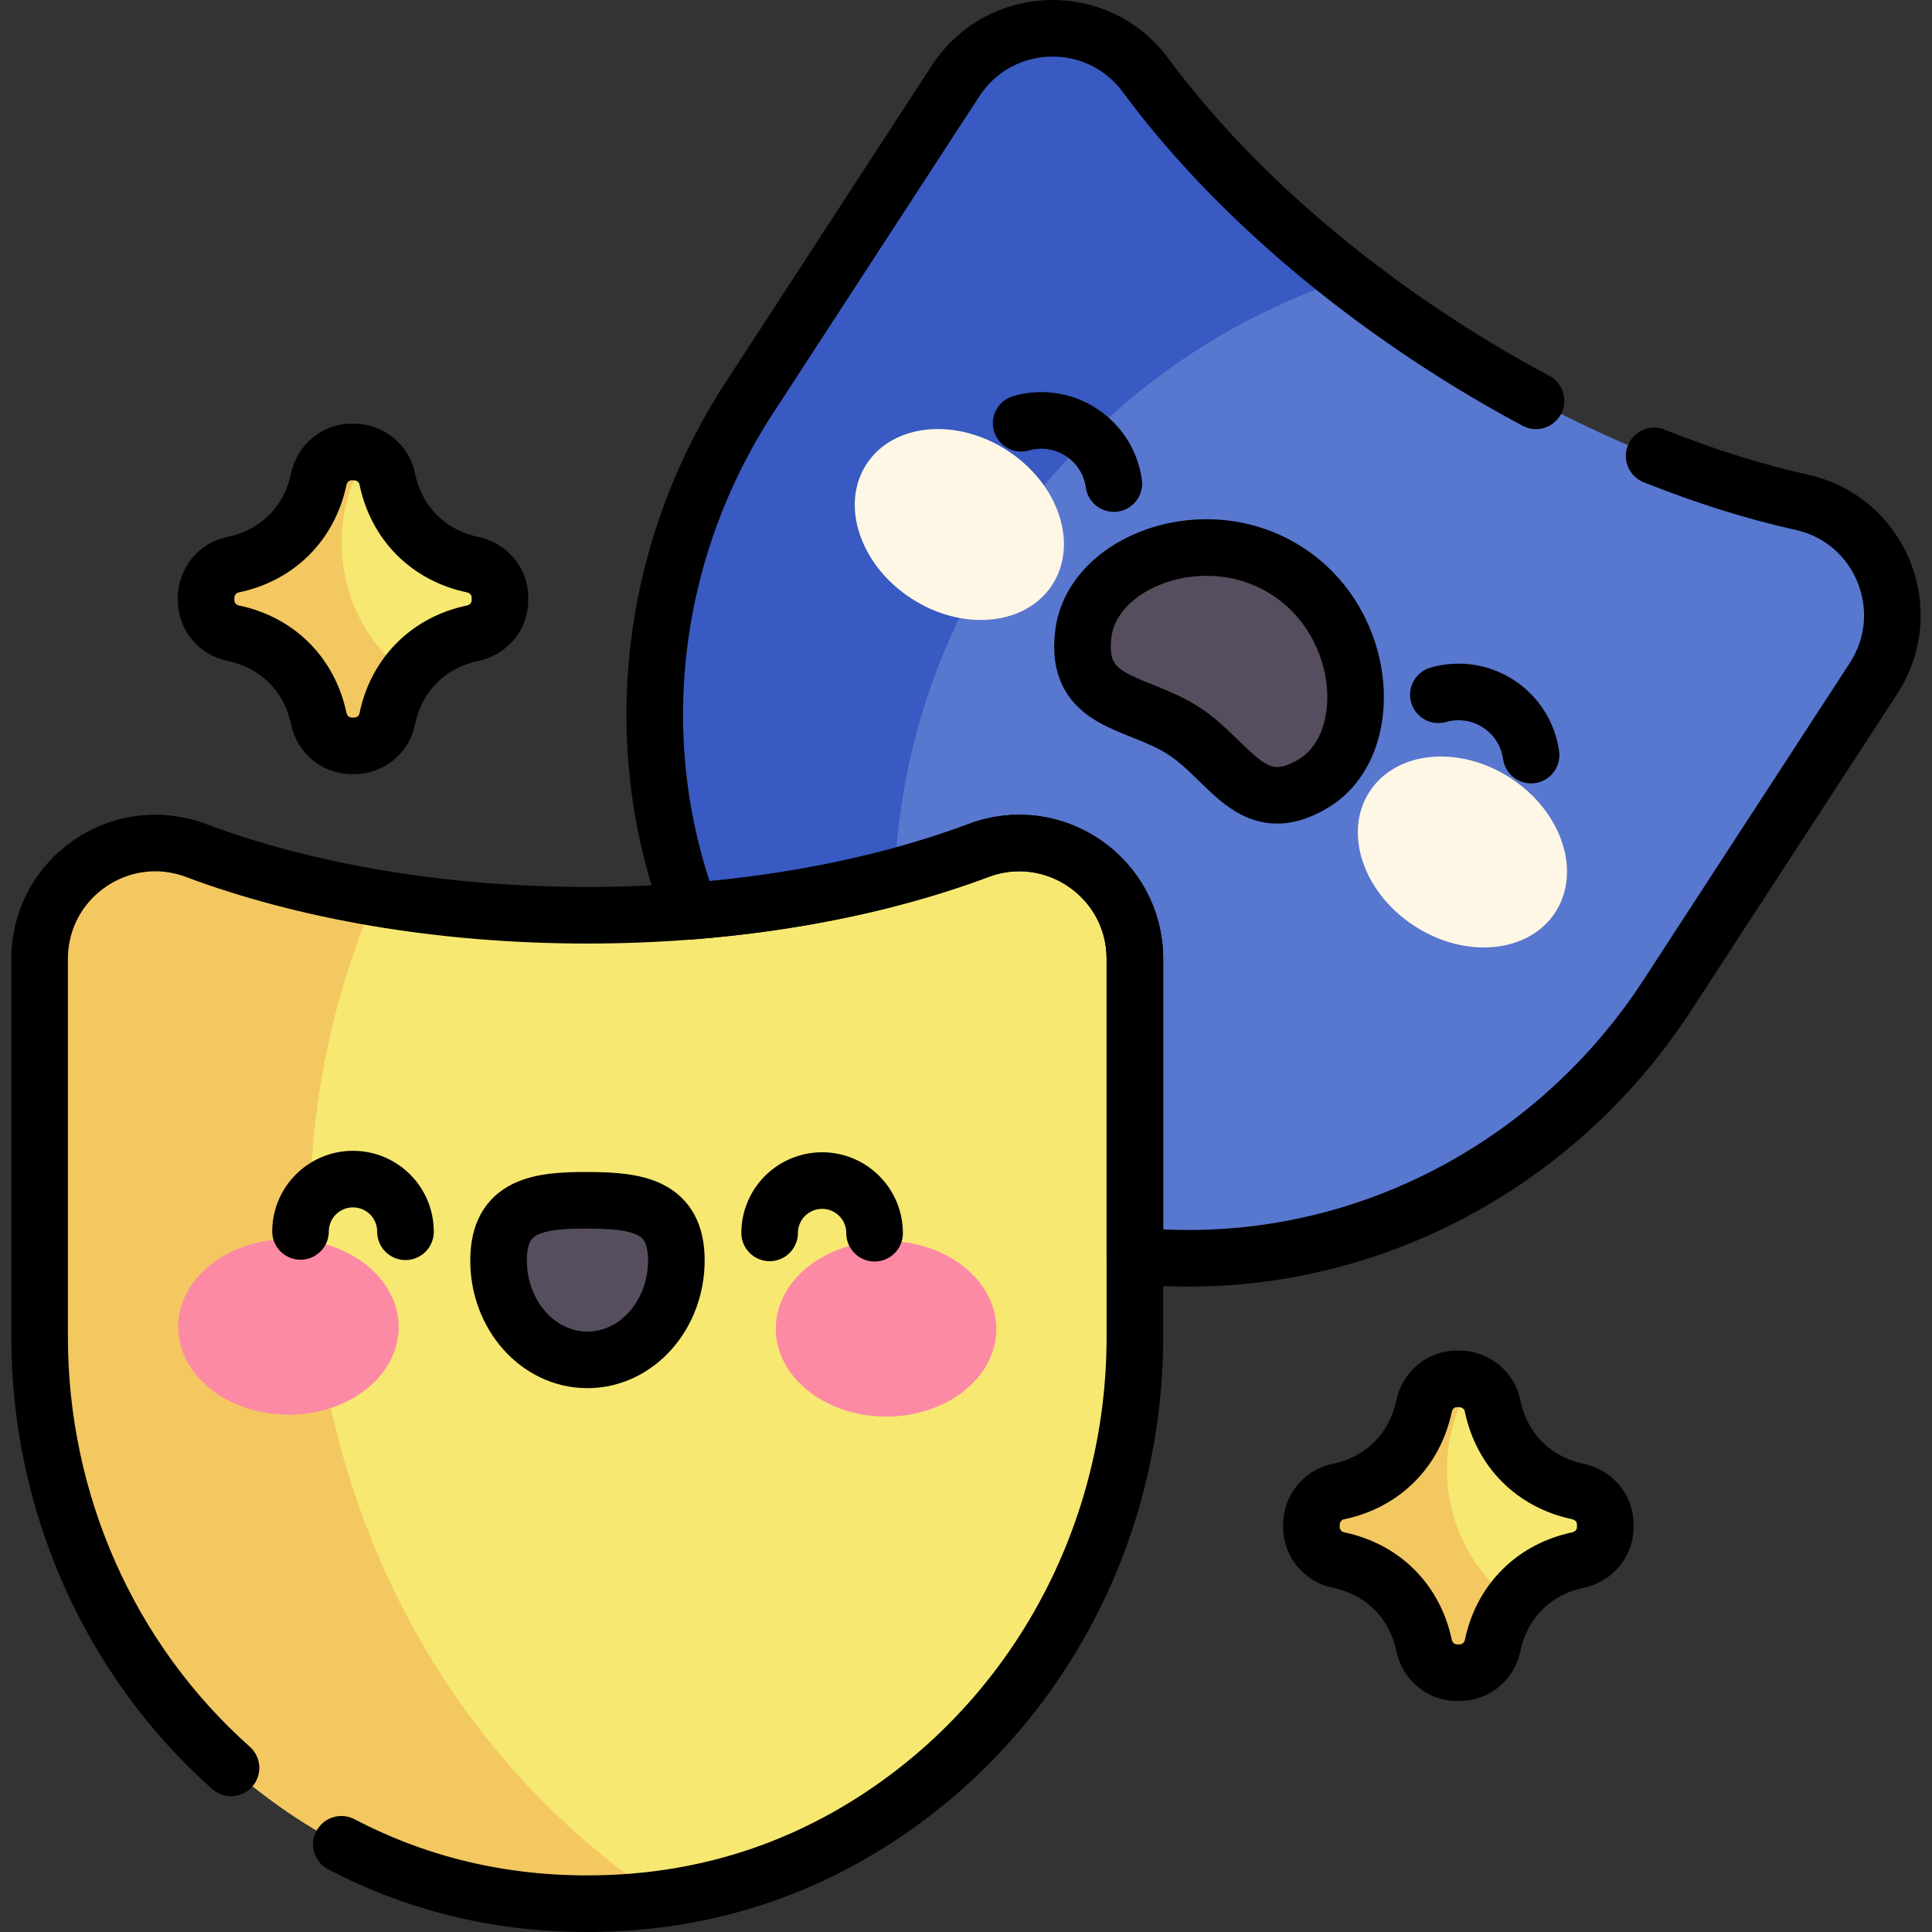
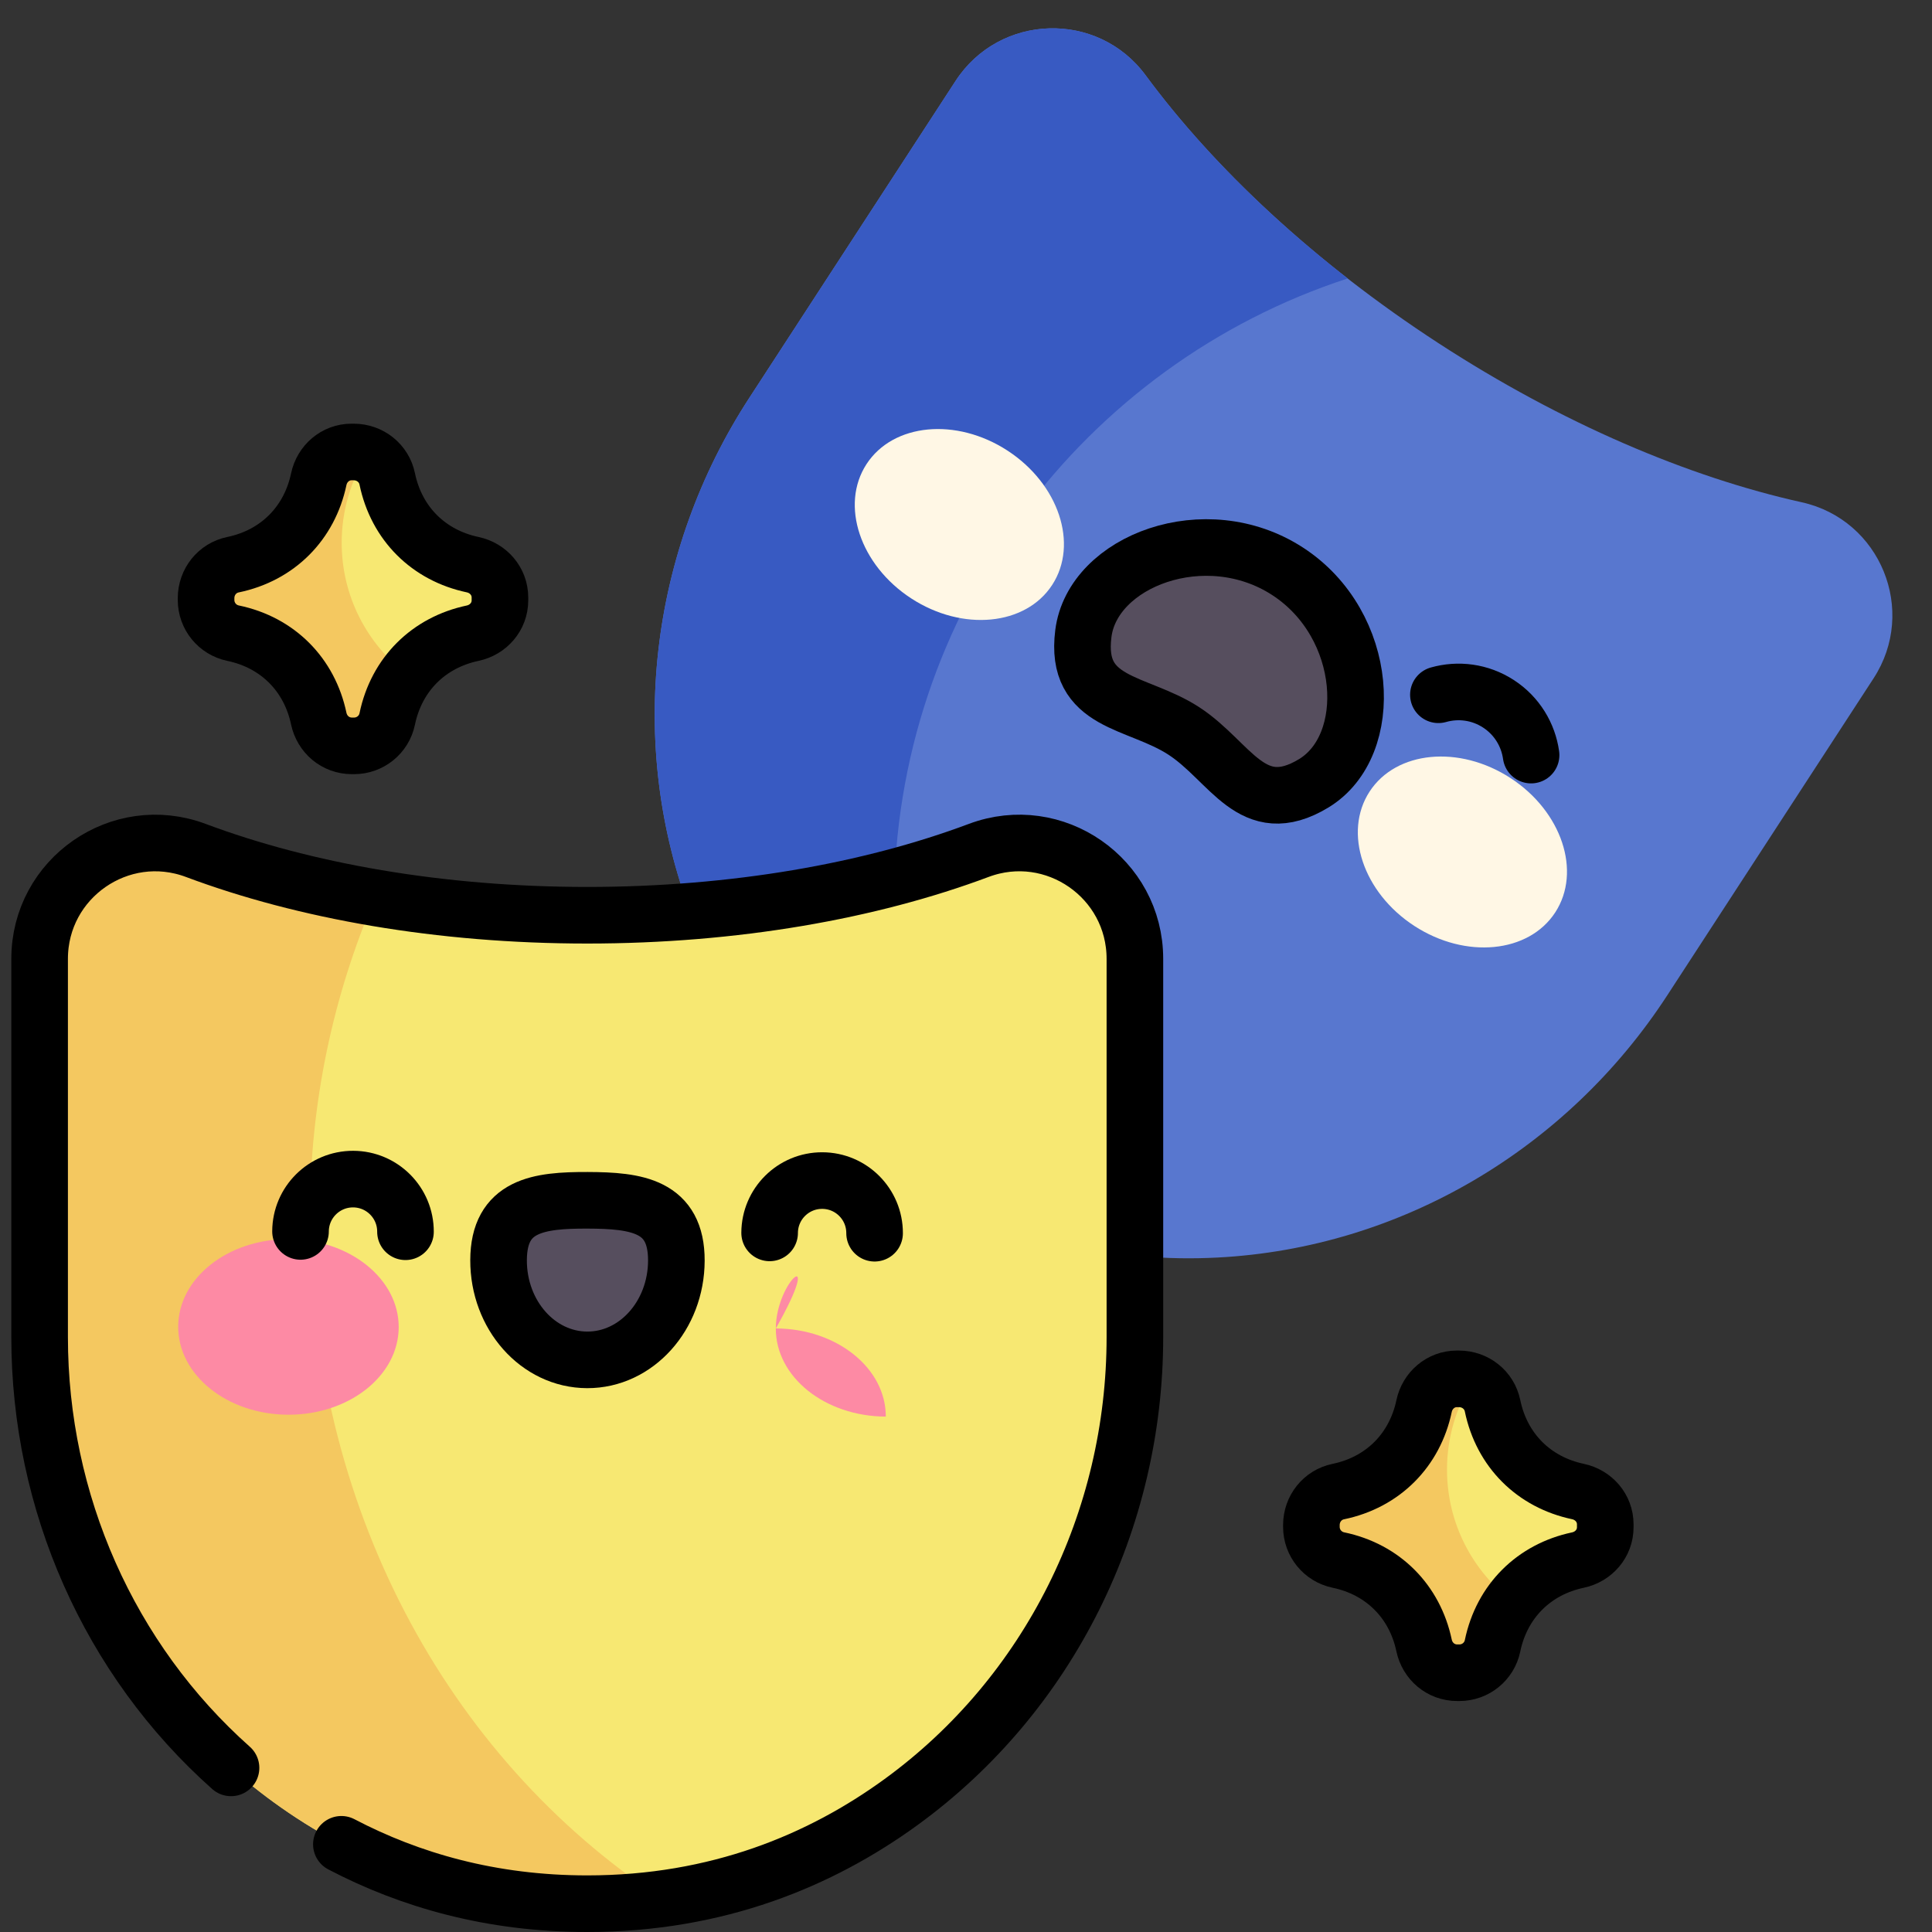
<svg xmlns="http://www.w3.org/2000/svg" version="1.1" id="Capa_1" x="0px" y="0px" viewBox="0 0 512 512" style="enable-background:new 0 0 512 512;" xml:space="preserve" width="512" height="512">
  <rect x="0" y="0" width="512" height="512" fill="#333333" stroke="none" />
  <g>
    <g>
      <path style="fill:#5877CF;" d="M477.49,133.11c-29.987-6.659-63.617-20.908-96.318-42.19&#10;&#09;&#09;&#09;c-32.694-21.277-59.341-46.255-77.575-70.977c-12.699-17.218-38.693-16.428-50.363,1.504l-54.677,84.014&#10;&#09;&#09;&#09;c-26.489,40.701-32.611,91.697-15.288,137.055c9.399,24.579,26.104,49.139,55.018,67.956&#10;&#09;&#09;&#09;c28.914,18.818,58.142,24.151,84.414,22.787c48.487-2.528,92.644-28.771,119.133-69.472l54.679-84.017&#10;&#09;&#09;&#09;C508.182,161.836,498.377,137.749,477.49,133.11z" />
      <path style="fill:#F7E872;" d="M125.248,149.638c-11.612-2.452-20.172-10.845-22.633-22.743c-0.859-4.152-4.54-7.114-8.89-7.114&#10;&#09;&#09;&#09;h-0.571c-4.26,0-7.807,3.062-8.685,7.231c-2.449,11.617-10.844,20.181-22.745,22.643c-4.152,0.859-7.114,4.54-7.114,8.873l0,0.478&#10;&#09;&#09;&#09;c0,4.255,2.987,7.921,7.153,8.788c11.877,2.471,20.255,11.025,22.704,22.625c0.881,4.172,4.423,7.241,8.798,7.241l0.57,0&#10;&#09;&#09;&#09;c4.24,0,7.921-2.962,8.78-7.114c2.461-11.898,11.021-20.292,22.633-22.743c4.172-0.881,7.241-4.424,7.241-8.688v-0.789&#10;&#09;&#09;&#09;C132.489,154.062,129.42,150.519,125.248,149.638z" />
      <path style="fill:#F7E872;" d="M418.169,395.268c-11.612-2.452-20.172-10.845-22.633-22.743c-0.859-4.152-4.54-7.114-8.89-7.114&#10;&#09;&#09;&#09;h-0.571c-4.26,0-7.807,3.062-8.685,7.231c-2.449,11.617-10.844,20.181-22.745,22.643c-4.152,0.859-7.114,4.54-7.114,8.873l0,0.478&#10;&#09;&#09;&#09;c0,4.255,2.987,7.921,7.153,8.788c11.877,2.471,20.255,11.025,22.704,22.625c0.881,4.172,4.423,7.241,8.798,7.241l0.57,0&#10;&#09;&#09;&#09;c4.24,0,7.921-2.962,8.78-7.114c2.461-11.898,11.021-20.292,22.633-22.743c4.172-0.881,7.241-4.424,7.241-8.688v-0.789&#10;&#09;&#09;&#09;C425.41,399.692,422.341,396.149,418.169,395.268z" />
      <path style="fill:#385AC2;" d="M236.935,239.535c0-77.382,50.427-142.976,120.208-165.743&#10;&#09;&#09;&#09;c-21.836-17.013-40.013-35.5-53.546-53.85c-12.699-17.218-38.693-16.428-50.363,1.504l-54.677,84.014&#10;&#09;&#09;&#09;c-26.489,40.701-32.611,91.697-15.288,137.055c9.399,24.579,26.104,49.139,55.018,67.957c6.246,4.064,12.506,7.498,18.748,10.372&#10;&#09;&#09;&#09;C244.208,296.567,236.935,268.903,236.935,239.535z" />
      <path style="fill:#F7E872;" d="M259.365,225.37c-28.765,10.776-64.724,17.177-103.741,17.177&#10;&#09;&#09;&#09;c-39.008,0-74.966-6.399-103.734-17.174c-20.036-7.504-41.391,7.337-41.391,28.732v100.239c0,48.562,22.685,94.643,61.945,123.209&#10;&#09;&#09;&#09;c21.285,15.474,48.682,26.946,83.18,26.946s61.905-11.473,83.18-26.946c39.259-28.567,61.955-74.648,61.955-123.209V254.101&#10;&#09;&#09;&#09;C300.758,232.705,279.401,217.864,259.365,225.37z" />
      <path style="fill:#F4C860;" d="M82.141,322.118c0-29.906,6.16-58.371,17.264-84.209c-17.264-2.943-33.273-7.201-47.515-12.535&#10;&#09;&#09;&#09;c-20.036-7.504-41.391,7.337-41.391,28.731v100.239c0,48.562,22.685,94.642,61.945,123.209&#10;&#09;&#09;&#09;c21.285,15.474,48.682,26.946,83.18,26.946c6.864,0,13.442-0.461,19.752-1.31C118.049,465.461,82.141,398.478,82.141,322.118z" />
      <path style="fill:#FD8AA4;" d="M105.66,351.74c-0.04,12.851-13.155,23.227-29.292,23.177&#10;&#09;&#09;&#09;c-16.137-0.051-29.186-10.509-29.146-23.36c0.04-12.851,13.155-23.228,29.292-23.177C92.651,328.431,105.7,338.889,105.66,351.74z&#10;&#09;&#09;&#09;" />
-       <path style="fill:#FD8AA4;" d="M205.598,352.053c-0.04,12.851,13.009,23.309,29.146,23.36&#10;&#09;&#09;&#09;c16.137,0.051,29.251-10.326,29.292-23.177c0.04-12.851-13.009-23.31-29.146-23.36&#10;&#09;&#09;&#09;C218.753,328.826,205.638,339.202,205.598,352.053z" />
+       <path style="fill:#FD8AA4;" d="M205.598,352.053c-0.04,12.851,13.009,23.309,29.146,23.36&#10;&#09;&#09;&#09;c0.04-12.851-13.009-23.31-29.146-23.36&#10;&#09;&#09;&#09;C218.753,328.826,205.638,339.202,205.598,352.053z" />
      <path style="fill:#564E5E;" d="M179.242,334.093c0.046-14.559-10.497-15.96-23.508-16.001&#10;&#09;&#09;&#09;c-13.01-0.041-23.562,1.294-23.607,15.853c-0.046,14.559,10.465,26.394,23.475,26.434&#10;&#09;&#09;&#09;C168.613,360.42,179.197,348.651,179.242,334.093z" />
      <g>
        <path style="fill:#564E5E;" d="M313.731,193.71c12.45,8.103,18.038,23.769,34.394,13.891&#10;&#09;&#09;&#09;&#09;c16.591-10.02,14.871-42.031-6.871-56.181c-21.742-14.15-51.707-2.76-54.151,16.467&#10;&#09;&#09;&#09;&#09;C284.694,186.843,301.281,185.608,313.731,193.71z" />
      </g>
      <g>
        <ellipse transform="matrix(0.545 -0.838 0.838 0.545 -0.901 276.395)" style="fill:#FFF7E5;" cx="254.375" cy="139.028" rx="23.382" ry="29.362" />
        <ellipse transform="matrix(0.545 -0.838 0.838 0.545 -13.031 427.651)" style="fill:#FFF7E5;" cx="387.765" cy="225.839" rx="23.382" ry="29.362" />
      </g>
      <path style="fill:#F4C860;" d="M90.549,143.83c0-8.581,2.47-16.58,6.724-23.343c-1.094-0.452-2.291-0.707-3.549-0.707h-0.571&#10;&#09;&#09;&#09;c-4.26,0-7.807,3.062-8.685,7.231c-2.449,11.617-10.844,20.181-22.745,22.643c-4.152,0.859-7.114,4.54-7.115,8.873l0,0.478&#10;&#09;&#09;&#09;c0,4.255,2.987,7.922,7.153,8.789c11.877,2.471,20.255,11.025,22.704,22.625c0.881,4.172,4.423,7.241,8.798,7.241h0.57&#10;&#09;&#09;&#09;c4.24,0,7.921-2.962,8.78-7.114c0.926-4.478,2.718-8.458,5.209-11.814C97.326,170.708,90.549,158.063,90.549,143.83z" />
      <path style="fill:#F4C860;" d="M383.47,389.46c0-8.581,2.47-16.58,6.724-23.343c-1.094-0.452-2.291-0.707-3.549-0.707h-0.571&#10;&#09;&#09;&#09;c-4.26,0-7.807,3.062-8.685,7.231c-2.449,11.617-10.844,20.181-22.745,22.643c-4.152,0.859-7.114,4.54-7.115,8.873l0,0.478&#10;&#09;&#09;&#09;c0,4.255,2.987,7.922,7.153,8.789c11.877,2.471,20.255,11.025,22.704,22.625c0.881,4.172,4.423,7.241,8.798,7.241h0.57&#10;&#09;&#09;&#09;c4.24,0,7.921-2.962,8.78-7.114c0.926-4.478,2.718-8.458,5.209-11.814C390.247,416.338,383.47,403.693,383.47,389.46z" />
    </g>
    <g>
      <path style="fill:none;stroke:#000000;stroke-width:15;stroke-linecap:round;stroke-linejoin:round;stroke-miterlimit:10;" d="&#10;&#09;&#09;&#09;M125.248,149.638c-11.612-2.452-20.172-10.845-22.633-22.743c-0.859-4.152-4.54-7.114-8.89-7.114h-0.571&#10;&#09;&#09;&#09;c-4.26,0-7.807,3.062-8.685,7.231c-2.449,11.617-10.844,20.181-22.745,22.643c-4.152,0.859-7.114,4.54-7.114,8.873l0,0.478&#10;&#09;&#09;&#09;c0,4.255,2.987,7.921,7.153,8.788c11.877,2.471,20.255,11.025,22.704,22.625c0.881,4.172,4.423,7.241,8.798,7.241l0.57,0&#10;&#09;&#09;&#09;c4.24,0,7.921-2.962,8.78-7.114c2.461-11.898,11.021-20.292,22.633-22.743c4.172-0.881,7.241-4.424,7.241-8.688v-0.789&#10;&#09;&#09;&#09;C132.488,154.062,129.42,150.519,125.248,149.638z" />
      <path style="fill:none;stroke:#000000;stroke-width:15;stroke-linecap:round;stroke-linejoin:round;stroke-miterlimit:10;" d="&#10;&#09;&#09;&#09;M418.169,395.268c-11.612-2.452-20.172-10.845-22.633-22.743c-0.859-4.152-4.54-7.114-8.89-7.114h-0.571&#10;&#09;&#09;&#09;c-4.26,0-7.807,3.062-8.685,7.231c-2.449,11.617-10.844,20.181-22.745,22.643c-4.152,0.859-7.114,4.54-7.114,8.873l0,0.478&#10;&#09;&#09;&#09;c0,4.255,2.987,7.921,7.153,8.788c11.877,2.471,20.255,11.025,22.704,22.625c0.881,4.172,4.423,7.241,8.798,7.241l0.57,0&#10;&#09;&#09;&#09;c4.24,0,7.921-2.962,8.78-7.114c2.461-11.898,11.021-20.292,22.633-22.743c4.172-0.881,7.241-4.424,7.241-8.688v-0.789&#10;&#09;&#09;&#09;C425.41,399.692,422.341,396.149,418.169,395.268z" />
      <g>
        <path style="fill:none;stroke:#000000;stroke-width:15;stroke-linecap:round;stroke-linejoin:round;stroke-miterlimit:10;" d="&#10;&#09;&#09;&#09;&#09;M179.242,334.093c0.046-14.559-10.497-15.96-23.508-16.001c-13.01-0.041-23.562,1.294-23.608,15.853&#10;&#09;&#09;&#09;&#09;c-0.046,14.559,10.465,26.394,23.475,26.434C168.613,360.42,179.197,348.651,179.242,334.093z" />
        <path style="fill:none;stroke:#000000;stroke-width:15;stroke-linecap:round;stroke-linejoin:round;stroke-miterlimit:10;" d="&#10;&#09;&#09;&#09;&#09;M107.456,326.426c0.024-7.681-6.183-13.927-13.864-13.951c-7.681-0.024-13.927,6.183-13.951,13.864" />
        <path style="fill:none;stroke:#000000;stroke-width:15;stroke-linecap:round;stroke-linejoin:round;stroke-miterlimit:10;" d="&#10;&#09;&#09;&#09;&#09;M203.96,326.728c0.024-7.681,6.27-13.888,13.951-13.864c7.681,0.024,13.888,6.27,13.864,13.951" />
      </g>
      <g>
-         <path style="fill:none;stroke:#000000;stroke-width:15;stroke-linecap:round;stroke-linejoin:round;stroke-miterlimit:10;" d="&#10;&#09;&#09;&#09;&#09;M295.183,128.147c-0.756-5.37-3.738-10.398-8.64-13.588c-4.902-3.19-10.707-3.881-15.923-2.398" />
        <path style="fill:none;stroke:#000000;stroke-width:15;stroke-linecap:round;stroke-linejoin:round;stroke-miterlimit:10;" d="&#10;&#09;&#09;&#09;&#09;M381.19,184.121c5.216-1.483,11.021-0.793,15.923,2.398c4.902,3.19,7.884,8.218,8.64,13.588" />
        <path style="fill:none;stroke:#000000;stroke-width:15;stroke-linecap:round;stroke-linejoin:round;stroke-miterlimit:10;" d="&#10;&#09;&#09;&#09;&#09;M313.731,193.71c12.45,8.103,18.038,23.769,34.394,13.891c16.591-10.02,14.871-42.031-6.871-56.181&#10;&#09;&#09;&#09;&#09;c-21.742-14.15-51.707-2.76-54.151,16.467C284.694,186.843,301.281,185.608,313.731,193.71z" />
      </g>
-       <path style="fill:none;stroke:#000000;stroke-width:15;stroke-linecap:round;stroke-linejoin:round;stroke-miterlimit:10;" d="&#10;&#09;&#09;&#09;M407.05,106.212c-8.635-4.61-17.289-9.701-25.878-15.292c-32.694-21.277-59.341-46.255-77.575-70.978&#10;&#09;&#09;&#09;c-12.699-17.218-38.693-16.428-50.363,1.504l-54.676,84.014c-26.288,40.392-32.504,90.919-15.667,136.016&#10;&#09;&#09;&#09;c28.447-2.234,54.554-7.895,76.475-16.106c20.037-7.506,41.394,7.334,41.394,28.73v78.651c7.487,0.749,14.824,0.876,21.941,0.507&#10;&#09;&#09;&#09;c48.487-2.528,92.644-28.771,119.133-69.472l54.679-84.017c11.671-17.933,1.865-42.021-19.022-46.659&#10;&#09;&#09;&#09;c-12.515-2.779-25.669-6.899-39.122-12.282" />
      <path style="fill:none;stroke:#000000;stroke-width:15;stroke-linecap:round;stroke-linejoin:round;stroke-miterlimit:10;" d="&#10;&#09;&#09;&#09;M90.468,488.76c18.12,9.49,39.703,15.74,65.156,15.74c34.498,0,61.904-11.473,83.18-26.946&#10;&#09;&#09;&#09;c39.259-28.567,61.955-74.648,61.955-123.209V254.101c0-21.396-21.357-36.236-41.394-28.73&#10;&#09;&#09;&#09;c-28.765,10.775-64.725,17.177-103.741,17.177c-39.008,0-74.966-6.399-103.734-17.174c-20.036-7.504-41.391,7.337-41.391,28.732&#10;&#09;&#09;&#09;v100.238c0,43.727,18.4,85.435,50.724,114.163" />
    </g>
  </g>
</svg>